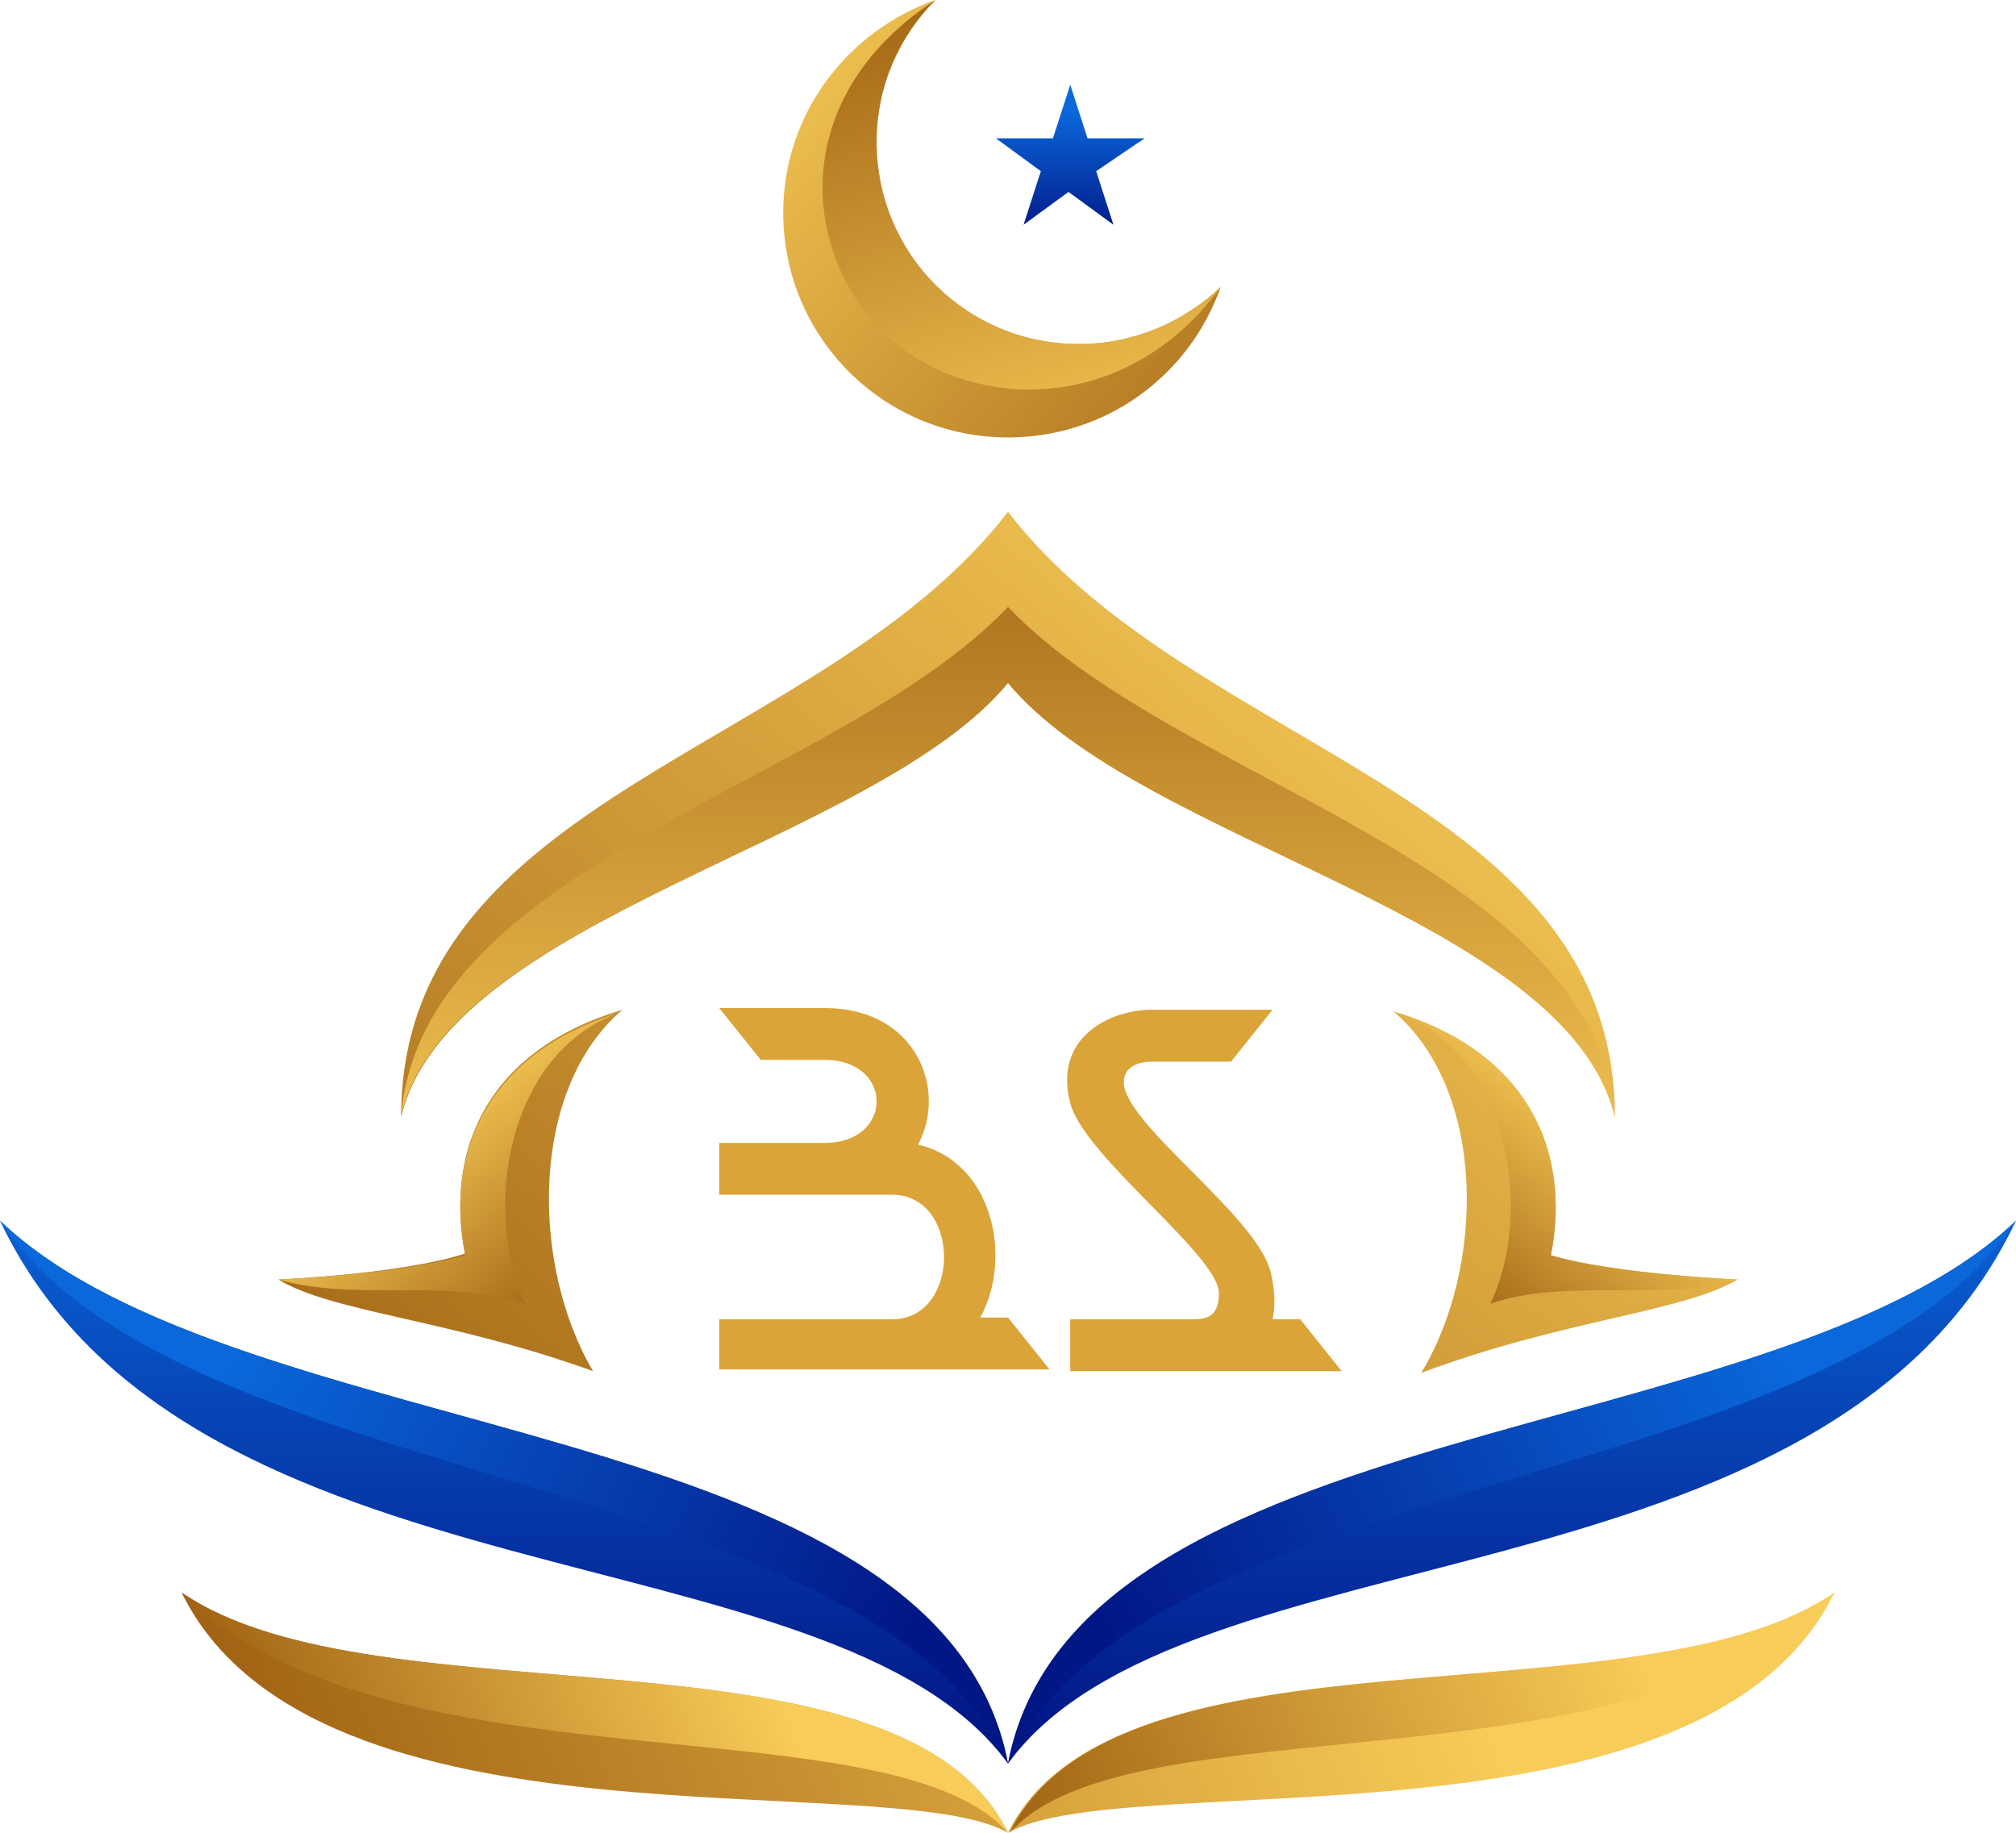
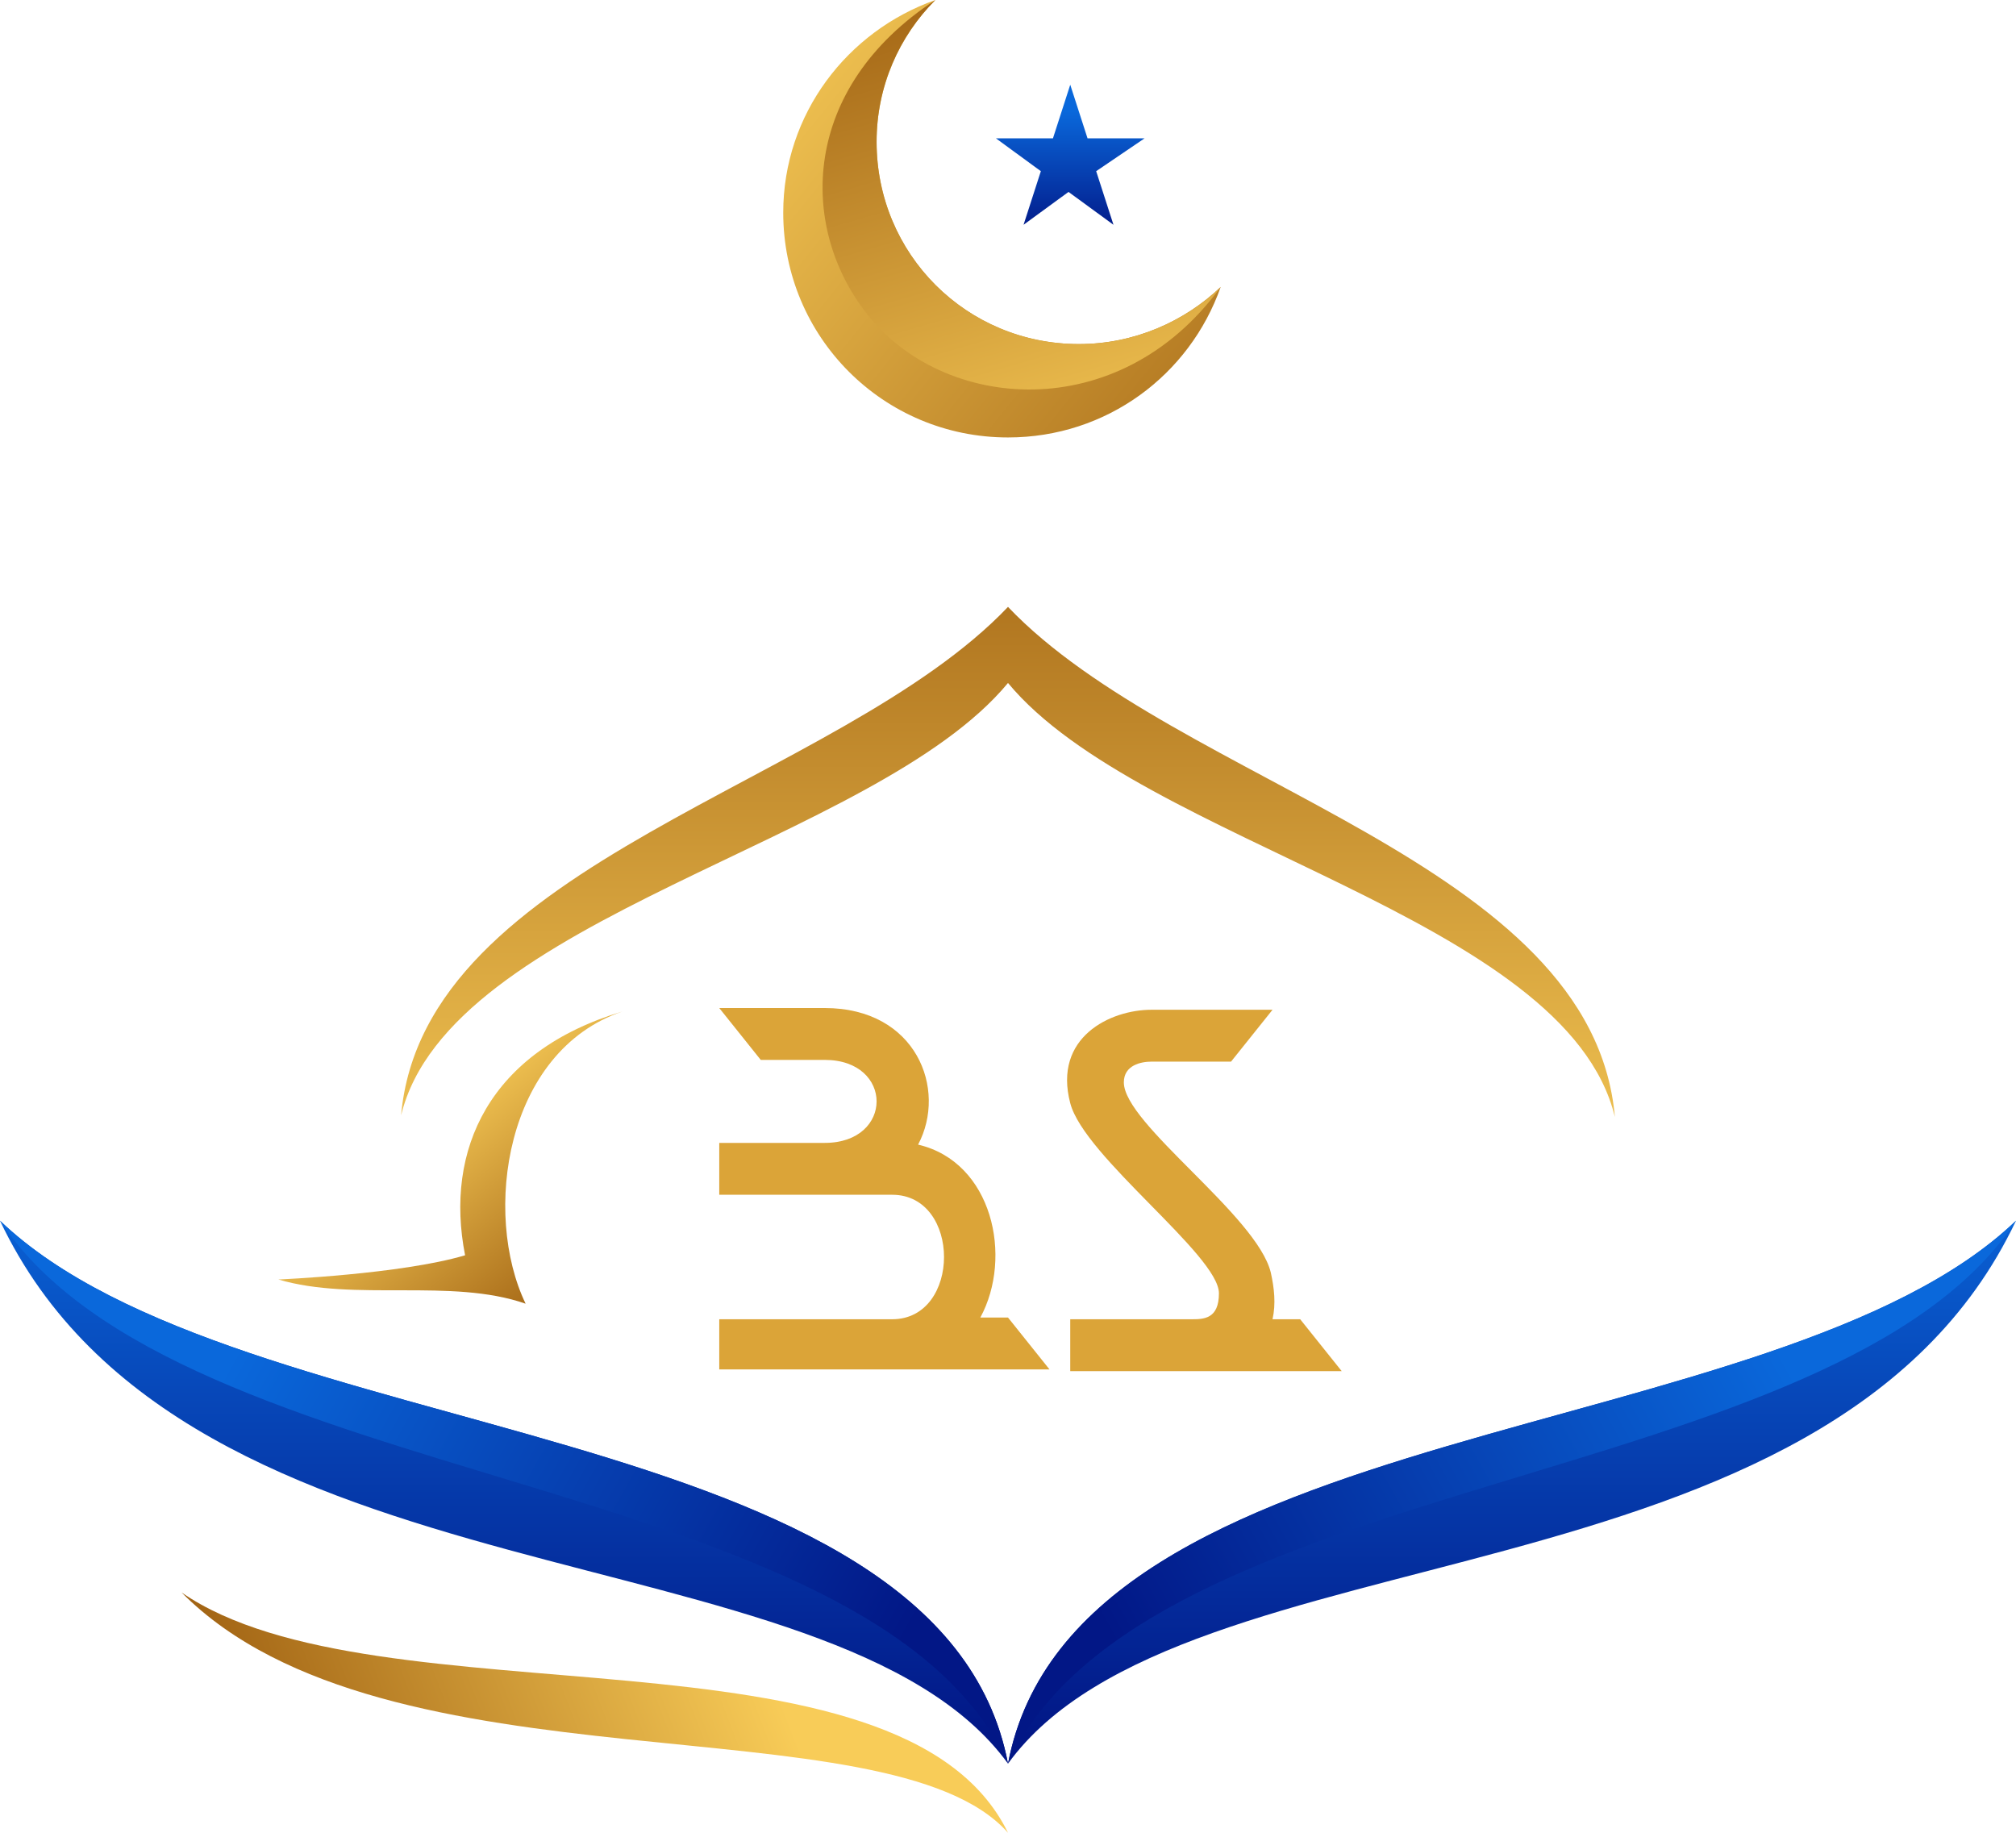
<svg xmlns="http://www.w3.org/2000/svg" version="1.1" x="0px" y="0px" viewBox="0 0 116.6 106" style="enable-background:new 0 0 116.6 106;" xml:space="preserve">
  <style type="text/css"> .st0{fill:url(#SVGID_1_);} .st1{fill:url(#SVGID_00000132772510440081920280000005648148535263415705_);} .st2{fill:url(#SVGID_00000104677708807265072410000004631782406383464113_);} .st3{fill:url(#SVGID_00000093147720347680242200000016930400096256194214_);} .st4{fill:url(#SVGID_00000041264022150529487350000016099830127195048860_);} .st5{fill:url(#SVGID_00000076596948708532121900000018138392801296174220_);} .st6{fill:url(#SVGID_00000086681290925315890030000017925704553191000478_);} .st7{fill:url(#SVGID_00000088819007001887556090000006189789307862564025_);} .st8{fill:url(#SVGID_00000070837611788447328990000012858816378071282064_);} .st9{fill:url(#SVGID_00000000933696178931466340000009067244039927588011_);} .st10{fill:url(#SVGID_00000128448249200586562730000012249391932036626339_);} .st11{fill:url(#SVGID_00000121978951601607714840000016535657773540643205_);} .st12{fill:url(#SVGID_00000083798319399902053320000003620514208746863749_);} .st13{fill:url(#SVGID_00000054238058836047368000000012922563723198509976_);} .st14{fill:url(#SVGID_00000116222074089577280190000010299276621291857333_);} .st15{fill:#DBA438;} .st16{fill:#606060;} .st17{fill:url(#SVGID_00000107582450276427035520000014433404293443979143_);} .st18{fill:url(#SVGID_00000093870581066140749670000009402380021492391068_);} .st19{fill:url(#SVGID_00000007388506290918365180000007032712920666849971_);} .st20{fill:url(#SVGID_00000020367551564012231600000015671155253018152092_);} .st21{fill:url(#SVGID_00000108311118360643137720000006735261127328410043_);} .st22{fill:url(#SVGID_00000089552993060050797280000003137951993004594106_);} .st23{fill:url(#SVGID_00000163773711557029359010000005675937705998953090_);} .st24{fill:url(#SVGID_00000086682056551387403470000015894925467465964974_);} .st25{fill:url(#SVGID_00000160156541904144407200000015326640235489207188_);} .st26{fill:url(#SVGID_00000170964258752320384090000011758306178308525457_);} .st27{fill:url(#SVGID_00000147941607994740903110000005903925013172679820_);} .st28{fill:url(#SVGID_00000054228484521231781720000009456853822536790970_);} .st29{fill:url(#SVGID_00000122703124138880852390000007418709697969099650_);} .st30{fill:url(#SVGID_00000175296473560791714020000008491928140990436233_);} .st31{fill:url(#SVGID_00000093149211775166974040000007916931557016635819_);} .st32{fill:url(#SVGID_00000103245017736479103350000004330201002142989464_);} .st33{fill:url(#SVGID_00000072967884434955196610000006908168390006420376_);} .st34{fill:url(#SVGID_00000049922134357277459390000002687114461636426894_);} .st35{fill:url(#SVGID_00000135674384553807341860000002861788985900763776_);} .st36{fill:url(#SVGID_00000127027399374018346070000006107135488373019069_);} .st37{fill:url(#SVGID_00000176757994572762227480000004484677789309789108_);} .st38{fill:url(#SVGID_00000012471173870193503050000013888139983545845898_);} .st39{fill:url(#SVGID_00000165950713491328728790000017576985870686613911_);} .st40{fill:url(#SVGID_00000016061052473768073570000005869678958369682071_);} .st41{fill:url(#SVGID_00000075880297355806633700000000015545459542513087_);} .st42{fill:url(#SVGID_00000120544913721374538810000010766510276349018544_);} .st43{fill:url(#SVGID_00000101803370989168494850000009803301709715064484_);} .st44{fill:url(#SVGID_00000124840166649621890090000006197551707452631937_);} .st45{fill:url(#SVGID_00000074427291998615341450000006983347815064033429_);} .st46{fill:url(#SVGID_00000049203782364248048610000003776114662767647153_);} .st47{fill:url(#SVGID_00000023252192569683770710000003438657019129918882_);} .st48{fill:url(#SVGID_00000046328908543858095330000016276839039164111002_);} .st49{fill:url(#SVGID_00000044165325648544718300000017633067484234817212_);} .st50{fill:url(#SVGID_00000092428231332894153600000014974236792426294923_);} .st51{fill:url(#SVGID_00000011030047617028241360000010280789593287625867_);} .st52{fill:url(#SVGID_00000145057611312401275430000005935419614462760838_);} .st53{fill:url(#SVGID_00000063611228636408128570000001955816937411236776_);} .st54{fill:url(#SVGID_00000164499522739698506610000009336320145184645290_);} .st55{fill:url(#SVGID_00000154412794020945411050000013859636773768250754_);} .st56{fill:url(#SVGID_00000075842903635214991140000000419794801694123395_);} .st57{fill:url(#SVGID_00000160912261714902573230000004882647857714457006_);} .st58{fill:url(#SVGID_00000011712660291293929750000011268278945033374106_);} .st59{fill:url(#SVGID_00000075855432177076945690000017043710097078281104_);} .st60{fill:url(#SVGID_00000033361396102288668680000015515848392077056427_);} .st61{fill:url(#SVGID_00000178904428948071114860000012496150476811152530_);} .st62{fill:url(#SVGID_00000183239360794655491600000010885506642038768825_);} .st63{fill:url(#SVGID_00000055676067001822210080000011257832356582277795_);} .st64{fill:url(#SVGID_00000159447291720878962540000000282673092403073678_);} .st65{fill:url(#SVGID_00000113351522719684877820000004256801895431478948_);} .st66{fill:url(#SVGID_00000117634024657311171800000018064195602502779557_);} .st67{fill:url(#SVGID_00000073721909576596062730000007800935046789211296_);} .st68{fill:url(#SVGID_00000149357789994503572880000012071115190440439947_);} .st69{fill:url(#SVGID_00000117664127516734952230000011561614737830464681_);} .st70{fill:url(#SVGID_00000039119690969275197070000000891245664907972997_);} .st71{fill:url(#SVGID_00000111158093311648549720000004576173420463248313_);} .st72{fill:url(#SVGID_00000027597264417270236770000013279321857149820084_);} .st73{fill:url(#SVGID_00000126293804496238395270000013141320858831604120_);} .st74{fill:url(#SVGID_00000127750557515444457040000004889878474046613937_);} .st75{fill:url(#SVGID_00000160906464490403202010000018377176530424806802_);} .st76{fill:url(#SVGID_00000161618783393613803500000006291314348819317656_);} .st77{fill:url(#SVGID_00000055677511222224010270000005172569782524919703_);} </style>
  <g id="BACKGROUND"> </g>
  <g id="OBJECTS">
    <g>
      <g>
        <linearGradient id="SVGID_1_" gradientUnits="userSpaceOnUse" x1="58.314" y1="67.325" x2="58.314" y2="100.388">
          <stop offset="0" style="stop-color:#0A68DB" />
          <stop offset="1" style="stop-color:#021786" />
        </linearGradient>
        <path class="st0" d="M0,70.6C10.8,93.4,48.2,88.1,58.3,102C54.4,81.6,13.9,83.9,0,70.6z M58.3,102c10.1-13.9,47.5-8.6,58.3-31.4 C102.7,83.9,62.2,81.6,58.3,102z" />
        <linearGradient id="SVGID_00000020359283513820416950000012683822729941688998_" gradientUnits="userSpaceOnUse" x1="61.866" y1="6.419" x2="61.866" y2="13.616">
          <stop offset="0" style="stop-color:#0A68DB" />
          <stop offset="1" style="stop-color:#021786" />
        </linearGradient>
        <path style="fill:url(#SVGID_00000020359283513820416950000012683822729941688998_);" d="M60.9,8h-3.3l2.6,1.9l-1,3.1l2.6-1.9 l2.6,1.9l-1-3.1L66.2,8h-3.3l-1-3.1L60.9,8z" />
        <linearGradient id="SVGID_00000032633233433407989930000000067681052680307865_" gradientUnits="userSpaceOnUse" x1="87.186" y1="35.064" x2="22.819" y2="113.707">
          <stop offset="0" style="stop-color:#F8CC58" />
          <stop offset="1" style="stop-color:#8F4D05" />
        </linearGradient>
-         <path style="fill:url(#SVGID_00000032633233433407989930000000067681052680307865_);" d="M58.3,29.6 c-10.7,13.9-35.1,16.3-35.1,35C26,53,50.6,48.8,58.3,39.5C66,48.8,90.6,53,93.4,64.6C93.4,45.9,69,43.5,58.3,29.6z M100.5,74 c0,0-7.1-0.3-10.8-1.4c1.2-6.1-1.4-11.8-9.1-14.1c5.4,4.6,5.3,14.8,1.6,20.9C90.5,76.3,97.3,75.9,100.5,74z M36,58.4 c-7.7,2.3-10.3,8-9.1,14.1C23.2,73.7,16.1,74,16.1,74c3.1,1.9,9.9,2.3,18.2,5.3C30.7,73.2,30.6,63,36,58.4z" />
        <linearGradient id="SVGID_00000091720896852903253490000007065289346998589873_" gradientUnits="userSpaceOnUse" x1="80.881" y1="85.683" x2="4.244" y2="114.985">
          <stop offset="0" style="stop-color:#F8CC58" />
          <stop offset="1" style="stop-color:#8F4D05" />
        </linearGradient>
-         <path style="fill:url(#SVGID_00000091720896852903253490000007065289346998589873_);" d="M10.5,92.1c7.7,15.7,41,10,47.8,13.9 C52.1,93.3,21.8,99.9,10.5,92.1z M58.3,106c6.8-3.9,40.2,1.7,47.8-13.9C94.8,99.9,64.6,93.3,58.3,106z" />
        <linearGradient id="SVGID_00000142893326896392844800000006070827004777292420_" gradientUnits="userSpaceOnUse" x1="41.433" y1="2.562" x2="82.26" y2="35.624">
          <stop offset="0" style="stop-color:#F8CC58" />
          <stop offset="1" style="stop-color:#8F4D05" />
        </linearGradient>
        <path style="fill:url(#SVGID_00000142893326896392844800000006070827004777292420_);" d="M70.6,16.6c-1.8,5.1-6.6,8.7-12.3,8.7 c-7.2,0-13-5.8-13-13C45.3,6.6,49,1.8,54.1,0c-2.1,2.1-3.4,5-3.4,8.2c0,6.5,5.2,11.7,11.7,11.7C65.6,19.9,68.5,18.6,70.6,16.6z" />
        <linearGradient id="SVGID_00000026856752057796100340000016607422249849200821_" gradientUnits="userSpaceOnUse" x1="94.144" y1="93.823" x2="51.561" y2="110.105">
          <stop offset="0" style="stop-color:#F8CC58" />
          <stop offset="1" style="stop-color:#8F4D05" />
        </linearGradient>
-         <path style="fill:url(#SVGID_00000026856752057796100340000016607422249849200821_);" d="M106.2,92.1 c-11.8,11.9-40.9,6.1-47.8,13.9C64.6,93.3,94.8,99.9,106.2,92.1z" />
        <linearGradient id="SVGID_00000173851123109303164200000017195010487657799583_" gradientUnits="userSpaceOnUse" x1="44.084" y1="95.313" x2="10.03" y2="108.334">
          <stop offset="0" style="stop-color:#F8CC58" />
          <stop offset="1" style="stop-color:#8F4D05" />
        </linearGradient>
        <path style="fill:url(#SVGID_00000173851123109303164200000017195010487657799583_);" d="M10.5,92.1 c11.8,11.9,40.9,6.1,47.8,13.9C52.1,93.3,21.8,99.9,10.5,92.1z" />
        <linearGradient id="SVGID_00000126288460371523465780000017824456293053998988_" gradientUnits="userSpaceOnUse" x1="101.883" y1="76.154" x2="65.278" y2="96.535">
          <stop offset="0" style="stop-color:#0A68DB" />
          <stop offset="1" style="stop-color:#021786" />
        </linearGradient>
        <path style="fill:url(#SVGID_00000126288460371523465780000017824456293053998988_);" d="M116.6,70.6 C106.2,86.4,66.2,84.9,58.3,102C62.2,81.6,102.7,83.9,116.6,70.6z" />
        <linearGradient id="SVGID_00000144333460252418002670000004531699657862453898_" gradientUnits="userSpaceOnUse" x1="-1915.352" y1="76.154" x2="-1951.957" y2="96.535" gradientTransform="matrix(-1 0 0 1 -1900.607 0)">
          <stop offset="0" style="stop-color:#0A68DB" />
          <stop offset="1" style="stop-color:#021786" />
        </linearGradient>
        <path style="fill:url(#SVGID_00000144333460252418002670000004531699657862453898_);" d="M0,70.6C10.4,86.4,50.5,84.9,58.3,102 C54.4,81.6,13.9,83.9,0,70.6z" />
        <linearGradient id="SVGID_00000124139629697613895490000006630631410750632892_" gradientUnits="userSpaceOnUse" x1="92.52" y1="63.786" x2="81.425" y2="77.341">
          <stop offset="0" style="stop-color:#F8CC58" />
          <stop offset="1" style="stop-color:#8F4D05" />
        </linearGradient>
-         <path style="fill:url(#SVGID_00000124139629697613895490000006630631410750632892_);" d="M86.2,75.4c2.5-5.2,1.2-14.6-5.6-16.9 c7.7,2.3,10.3,8,9.1,14.1c3.7,1.1,10.8,1.4,10.8,1.4C96.2,75.3,90.5,73.9,86.2,75.4z" />
        <linearGradient id="SVGID_00000051341501604060260130000013022266390029436819_" gradientUnits="userSpaceOnUse" x1="-1870.773" y1="63.786" x2="-1881.868" y2="77.341" gradientTransform="matrix(-1 0 0 1 -1846.665 0)">
          <stop offset="0" style="stop-color:#F8CC58" />
          <stop offset="1" style="stop-color:#8F4D05" />
        </linearGradient>
        <path style="fill:url(#SVGID_00000051341501604060260130000013022266390029436819_);" d="M30.4,75.4c-2.5-5.2-1.2-14.6,5.6-16.9 c-7.7,2.3-10.3,8-9.1,14.1C23.2,73.7,16.1,74,16.1,74C20.5,75.3,26.1,73.9,30.4,75.4z" />
        <linearGradient id="SVGID_00000088847233410833040790000018136032661153024941_" gradientUnits="userSpaceOnUse" x1="63.218" y1="28.74" x2="52.491" y2="-8.133">
          <stop offset="0" style="stop-color:#F8CC58" />
          <stop offset="1" style="stop-color:#8F4D05" />
        </linearGradient>
        <path style="fill:url(#SVGID_00000088847233410833040790000018136032661153024941_);" d="M70.6,16.6c-5.9,8.1-16.1,7.2-20.5,1.5 c-3.9-5-3.8-13,4-18.1c-2.1,2.1-3.4,5-3.4,8.2c0,6.5,5.2,11.7,11.7,11.7C65.6,19.9,68.5,18.6,70.6,16.6z" />
        <linearGradient id="SVGID_00000031915056844212560390000007444227364683874232_" gradientUnits="userSpaceOnUse" x1="58.314" y1="70.664" x2="58.314" y2="18.024">
          <stop offset="0" style="stop-color:#F8CC58" />
          <stop offset="1" style="stop-color:#8F4D05" />
        </linearGradient>
        <path style="fill:url(#SVGID_00000031915056844212560390000007444227364683874232_);" d="M58.3,35.1 c-9.8,10.3-33.8,14.7-35.1,29.4C26,53,50.6,48.8,58.3,39.5C66,48.8,90.6,53,93.4,64.6C92.1,49.8,68.1,45.4,58.3,35.1z" />
      </g>
    </g>
    <g>
      <path class="st15" d="M41.6,76.3h10c4,0,4-7.2,0-7.2h-10v-3h6.1c4,0,4-4.8,0-4.8H44l-2.4-3h6.1c5.3,0,7.1,4.7,5.4,7.9 c4.3,1,5.5,6.5,3.6,10h1.6l2.4,3H41.6V76.3z" />
      <path class="st15" d="M66.6,58.4h7l-2.4,3h-4.6c-0.6,0-1.6,0.2-1.6,1.2c0,2.4,7.7,7.7,8.5,11c0.2,0.9,0.3,1.8,0.1,2.7h1.6l2.4,3 H61.9v-3h7c0.7,0,1.6,0,1.6-1.5c0-2.2-7.8-7.9-8.6-11C60.9,60,64.2,58.4,66.6,58.4z" />
    </g>
  </g>
</svg>